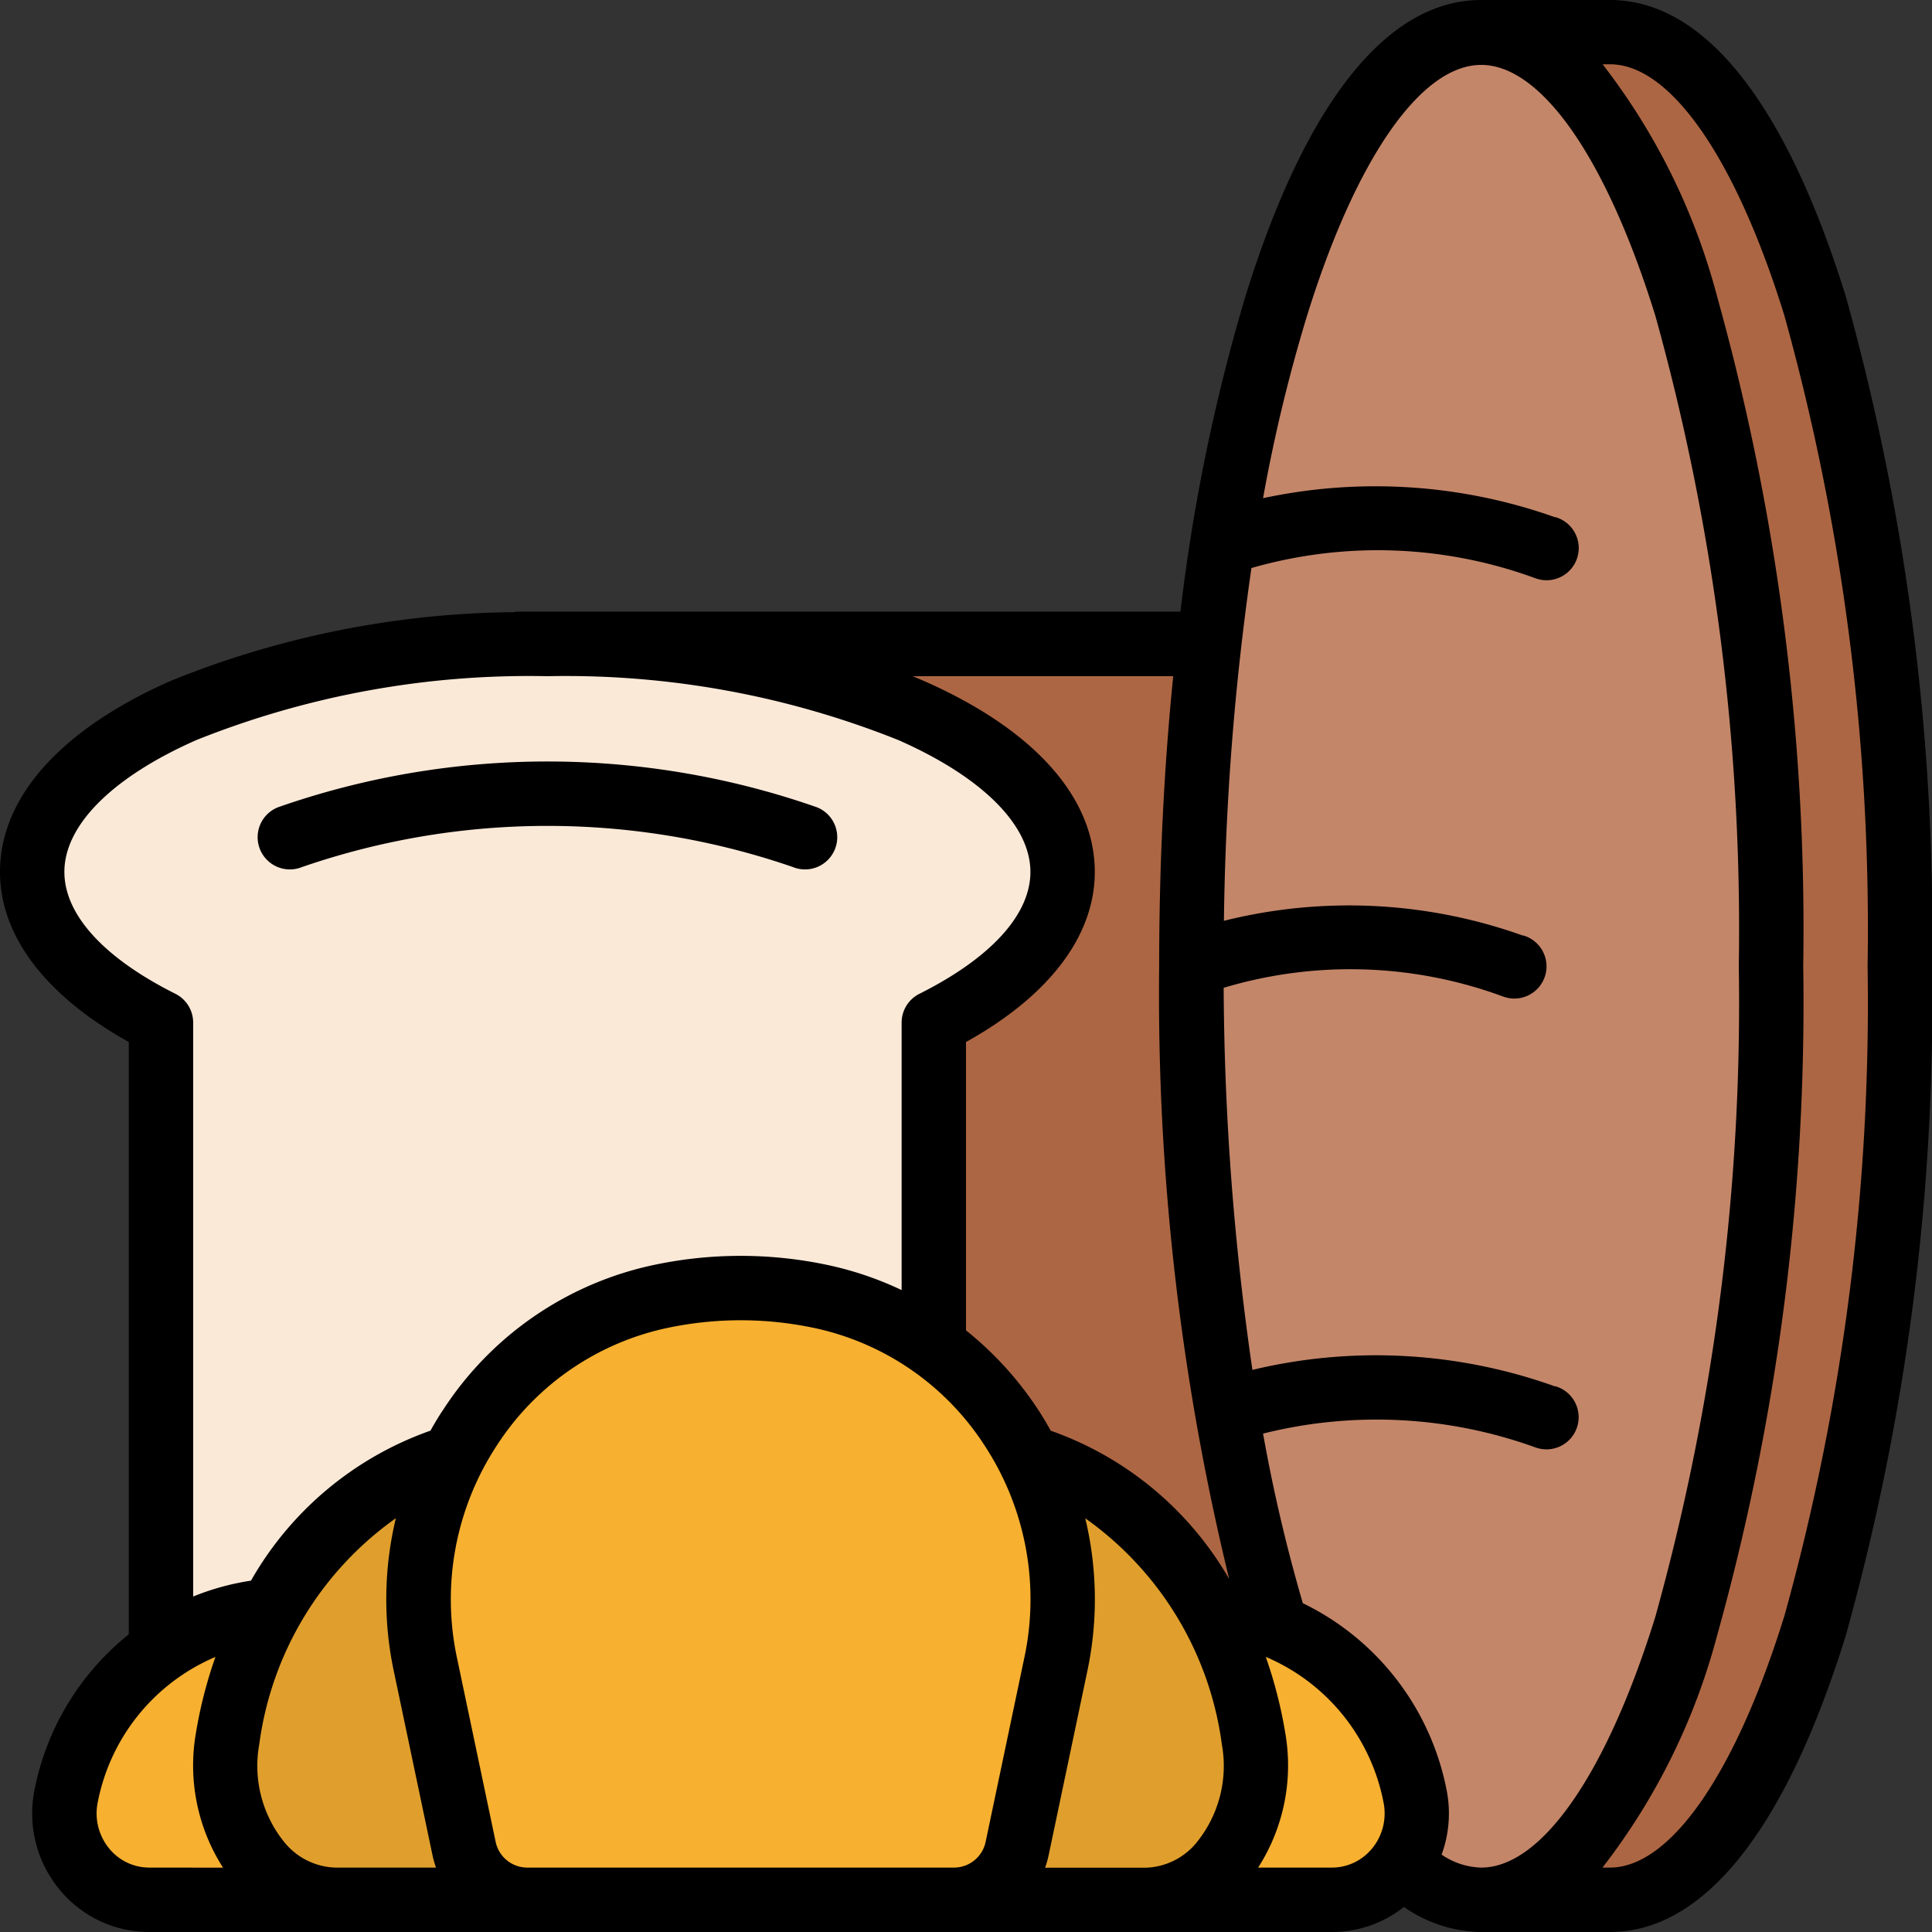
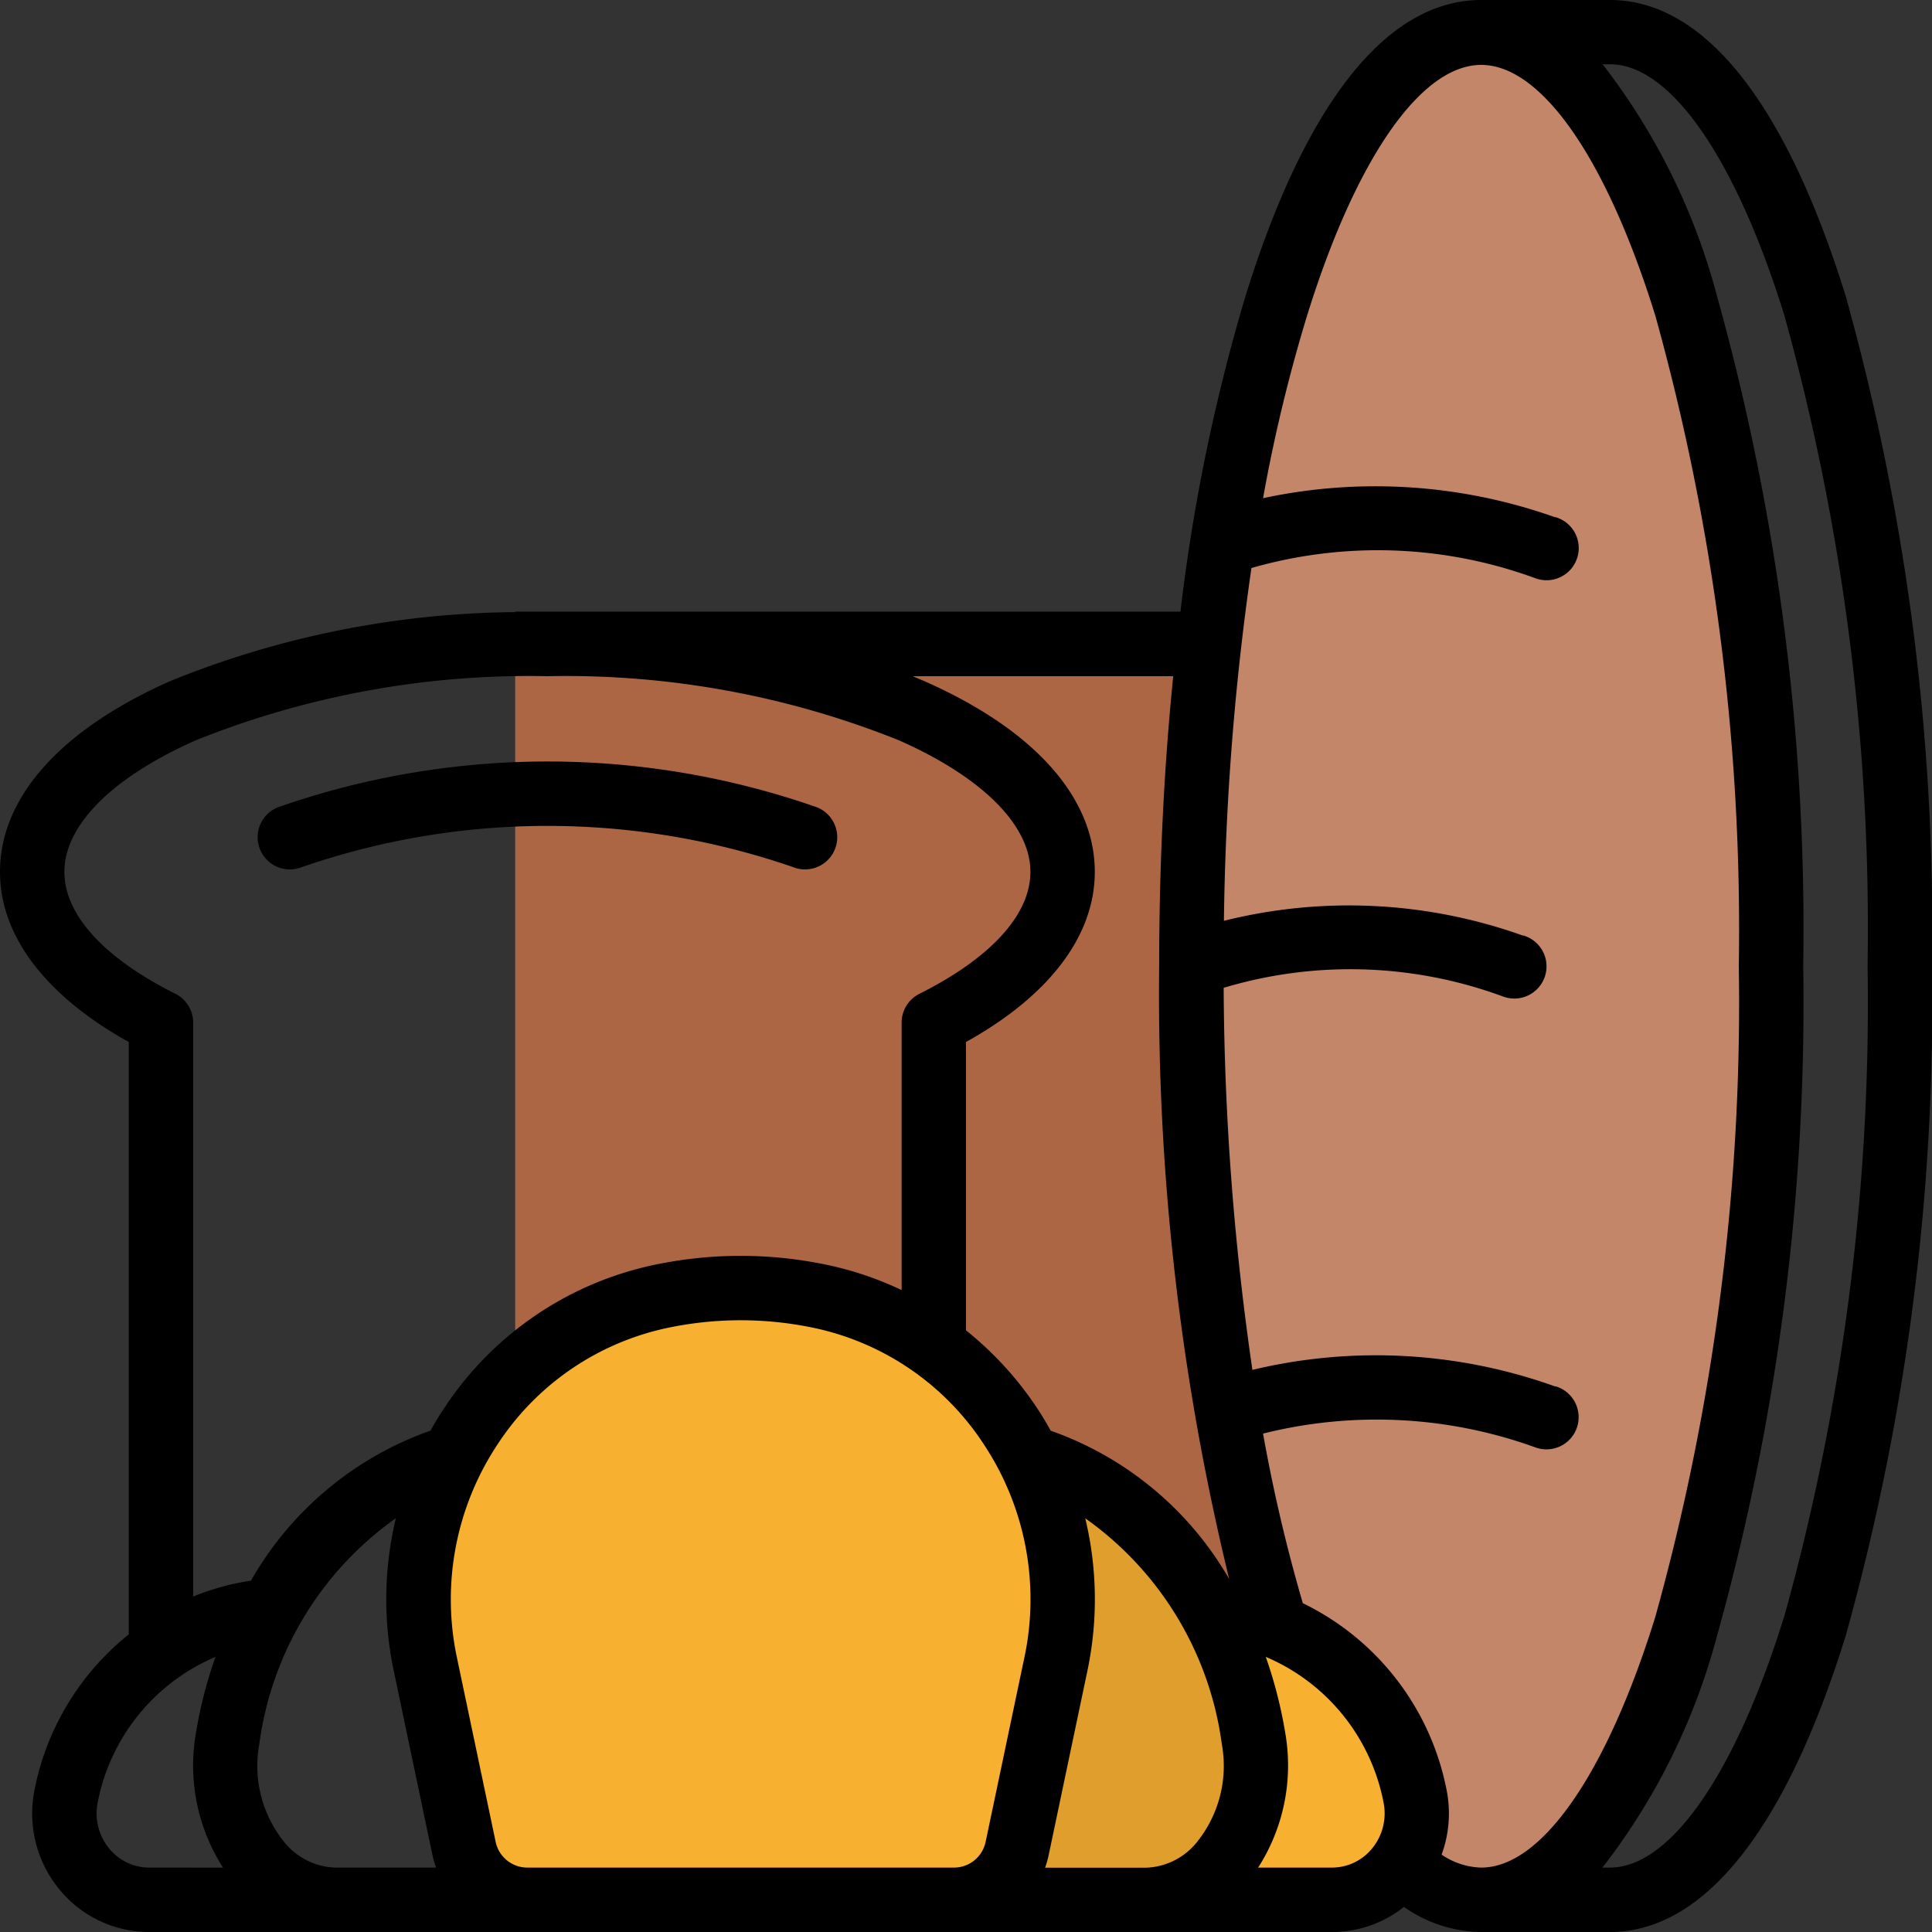
<svg xmlns="http://www.w3.org/2000/svg" width="100" height="100" viewBox="0 0 62 62">
  <rect x="0" y="0" width="62" height="62" fill="#333333" stroke="none" />
  <path d="M170.867,176H144v39.267h26.867Z" transform="translate(-127.467 -155.333)" fill="#ad6643" />
-   <path d="M57.067,183.313c0-4.039-7.4-7.313-16.533-7.313S24,179.274,24,183.313c0,1.854,1.561,3.547,4.133,4.837v22.984h24.8V188.15C55.505,186.86,57.067,185.167,57.067,183.313Z" transform="translate(-22.967 -155.333)" fill="#fbe9d8" />
-   <path d="M42.334,425.3H34.719a2.759,2.759,0,0,1-2.665-3.32h0A7.326,7.326,0,0,1,39.2,416h3.135Z" transform="translate(-29.934 -364.333)" fill="#f7b030" />
-   <path d="M388.133,83.933c5.136,0,9.3-13.417,9.3-29.967S393.27,24,388.133,24H384V83.933Z" transform="translate(-336.467 -22.967)" fill="#ad6643" />
  <path d="M330.6,53.967c0,16.55-4.164,29.967-9.3,29.967-3.435,0-6.435-6-8.046-14.926q-.181-1-.338-2.054A88.144,88.144,0,0,1,312,54.716c0-.249,0-.5,0-.749q0-.7.01-1.4a87.611,87.611,0,0,1,.872-11.356q.169-1.15.364-2.241C314.856,30.02,317.86,24,321.3,24,326.436,24,330.6,37.417,330.6,53.967Z" transform="translate(-273.767 -22.967)" fill="#c48669" />
-   <path d="M85.433,390.467h-9.9c-2.229,0-3.9-2.492-3.464-5.163h0c.886-5.41,4.773-9.3,9.289-9.3h4.075Z" transform="translate(-64.766 -329.5)" fill="#e09f2c" />
  <path d="M288,425.3h7.615a2.759,2.759,0,0,0,2.665-3.32h0a7.326,7.326,0,0,0-7.145-5.98H288Z" transform="translate(-252.867 -364.333)" fill="#f7b030" />
  <path d="M224,390.467h9.9c2.229,0,3.9-2.492,3.464-5.163h0c-.886-5.41-4.773-9.3-9.289-9.3H224Z" transform="translate(-197.133 -329.5)" fill="#e09f2c" />
  <path d="M137.186,355.634h-13.7a2.067,2.067,0,0,1-2.022-1.642l-1.24-5.9a9.942,9.942,0,0,1,7.621-11.836h0a12.48,12.48,0,0,1,4.989,0h0a9.943,9.943,0,0,1,7.621,11.836l-1.24,5.9A2.067,2.067,0,0,1,137.186,355.634Z" transform="translate(-106.567 -294.668)" fill="#f7b030" />
  <path d="M97.185,208.579a1.033,1.033,0,1,0,.761-1.922,26.182,26.182,0,0,0-17.294,0,1.033,1.033,0,1,0,.761,1.922,24.149,24.149,0,0,1,15.773,0Z" transform="translate(-71.731 -180.751)" />
  <path d="M67.667,16H63.533c-3.018,0-5.633,3.287-7.563,9.5a59.743,59.743,0,0,0-2.088,10.129H32.533v.015a30.032,30.032,0,0,0-11.076,2.215C17.938,39.42,16,41.592,16,43.98c0,2.053,1.462,3.975,4.133,5.459V68.448a8.485,8.485,0,0,0-3.027,5,3.834,3.834,0,0,0,.8,3.185A3.719,3.719,0,0,0,20.785,78H58.748a3.705,3.705,0,0,0,2.306-.805A4.4,4.4,0,0,0,63.533,78h4.133c3.018,0,5.633-3.287,7.563-9.5A75.561,75.561,0,0,0,78,47a75.561,75.561,0,0,0-2.77-21.5C73.3,19.287,70.685,16,67.667,16ZM20.785,75.933a1.66,1.66,0,0,1-1.282-.613,1.775,1.775,0,0,1-.368-1.475,6.389,6.389,0,0,1,3.778-4.672,14.452,14.452,0,0,0-.629,2.462,6.074,6.074,0,0,0,.874,4.3Zm6.581,0h-.6a2.194,2.194,0,0,1-1.661-.84,3.89,3.89,0,0,1-.784-3.123,10.6,10.6,0,0,1,4.383-7.249,11.126,11.126,0,0,0-.065,4.913l1.24,5.9a3.041,3.041,0,0,0,.114.4Zm2.446-14.021a10.731,10.731,0,0,0-5.758,4.813,8.147,8.147,0,0,0-1.855.509V48.816a1.033,1.033,0,0,0-.57-.924c-2.3-1.152-3.563-2.541-3.563-3.913,0-1.5,1.541-3.038,4.227-4.226A28.715,28.715,0,0,1,33.567,37.7a28.713,28.713,0,0,1,11.273,2.054c2.687,1.188,4.227,2.729,4.227,4.226,0,1.371-1.266,2.761-3.563,3.913a1.033,1.033,0,0,0-.57.924V57.4a10.712,10.712,0,0,0-2.466-.824,13.434,13.434,0,0,0-5.4,0,10.706,10.706,0,0,0-6.843,4.66C30.076,61.455,29.942,61.683,29.813,61.913Zm19.057,7.3-1.24,5.9a1.038,1.038,0,0,1-1.011.821h-13.7a1.038,1.038,0,0,1-1.011-.821l-1.24-5.9a9,9,0,0,1,1.287-6.841,8.653,8.653,0,0,1,5.528-3.77,11.38,11.38,0,0,1,4.576,0,8.653,8.653,0,0,1,5.528,3.77A9,9,0,0,1,48.87,69.209Zm5.557,5.885a2.194,2.194,0,0,1-1.661.84H49.538a3.046,3.046,0,0,0,.114-.4l1.24-5.9a11.126,11.126,0,0,0-.065-4.913,10.6,10.6,0,0,1,4.383,7.25A3.894,3.894,0,0,1,54.427,75.094ZM49.72,61.913c-.129-.23-.263-.458-.409-.68A10.923,10.923,0,0,0,47,58.693V49.439c2.672-1.484,4.133-3.407,4.133-5.459,0-2.387-1.938-4.56-5.458-6.116-.127-.056-.258-.11-.388-.164h8.363c-.3,2.969-.451,6.1-.451,9.3a79.142,79.142,0,0,0,2.248,19.675A10.714,10.714,0,0,0,49.72,61.913ZM60.031,75.32a1.66,1.66,0,0,1-1.282.613H56.375a6.074,6.074,0,0,0,.874-4.3,14.462,14.462,0,0,0-.629-2.462A6.389,6.389,0,0,1,60.4,73.846a1.774,1.774,0,0,1-.368,1.474Zm3.5.613a2.357,2.357,0,0,1-1.268-.416,3.85,3.85,0,0,0,.161-2.069,8.467,8.467,0,0,0-4.615-6,51.807,51.807,0,0,1-1.276-5.442,14.979,14.979,0,0,1,8.737.442h0a1.033,1.033,0,1,0,.653-1.959h0l-.011,0-.015,0a17.034,17.034,0,0,0-9.706-.528A87.545,87.545,0,0,1,55.269,47.7a14.148,14.148,0,0,1,8.97.281h0a1.033,1.033,0,1,0,.653-1.959h0l-.011,0-.015,0a16.573,16.573,0,0,0-9.589-.472,86.413,86.413,0,0,1,.883-11.321,14.673,14.673,0,0,1,9.113.328h0a1.033,1.033,0,1,0,.653-1.959h0l-.011,0-.015,0a17.215,17.215,0,0,0-9.367-.611,50.85,50.85,0,0,1,1.41-5.85c1.565-5.044,3.655-8.054,5.59-8.054s4.025,3.01,5.589,8.05A73.477,73.477,0,0,1,71.8,47a73.474,73.474,0,0,1-2.678,20.883C67.558,72.924,65.469,75.933,63.533,75.933Zm9.723-8.05c-1.564,5.04-3.654,8.05-5.589,8.05h-.24A20.829,20.829,0,0,0,71.1,68.5,75.561,75.561,0,0,0,73.867,47,75.561,75.561,0,0,0,71.1,25.5a20.829,20.829,0,0,0-3.67-7.437h.24c1.935,0,4.025,3.01,5.589,8.05A73.477,73.477,0,0,1,75.933,47,73.474,73.474,0,0,1,73.256,67.883Z" transform="translate(-16 -16)" />
</svg>